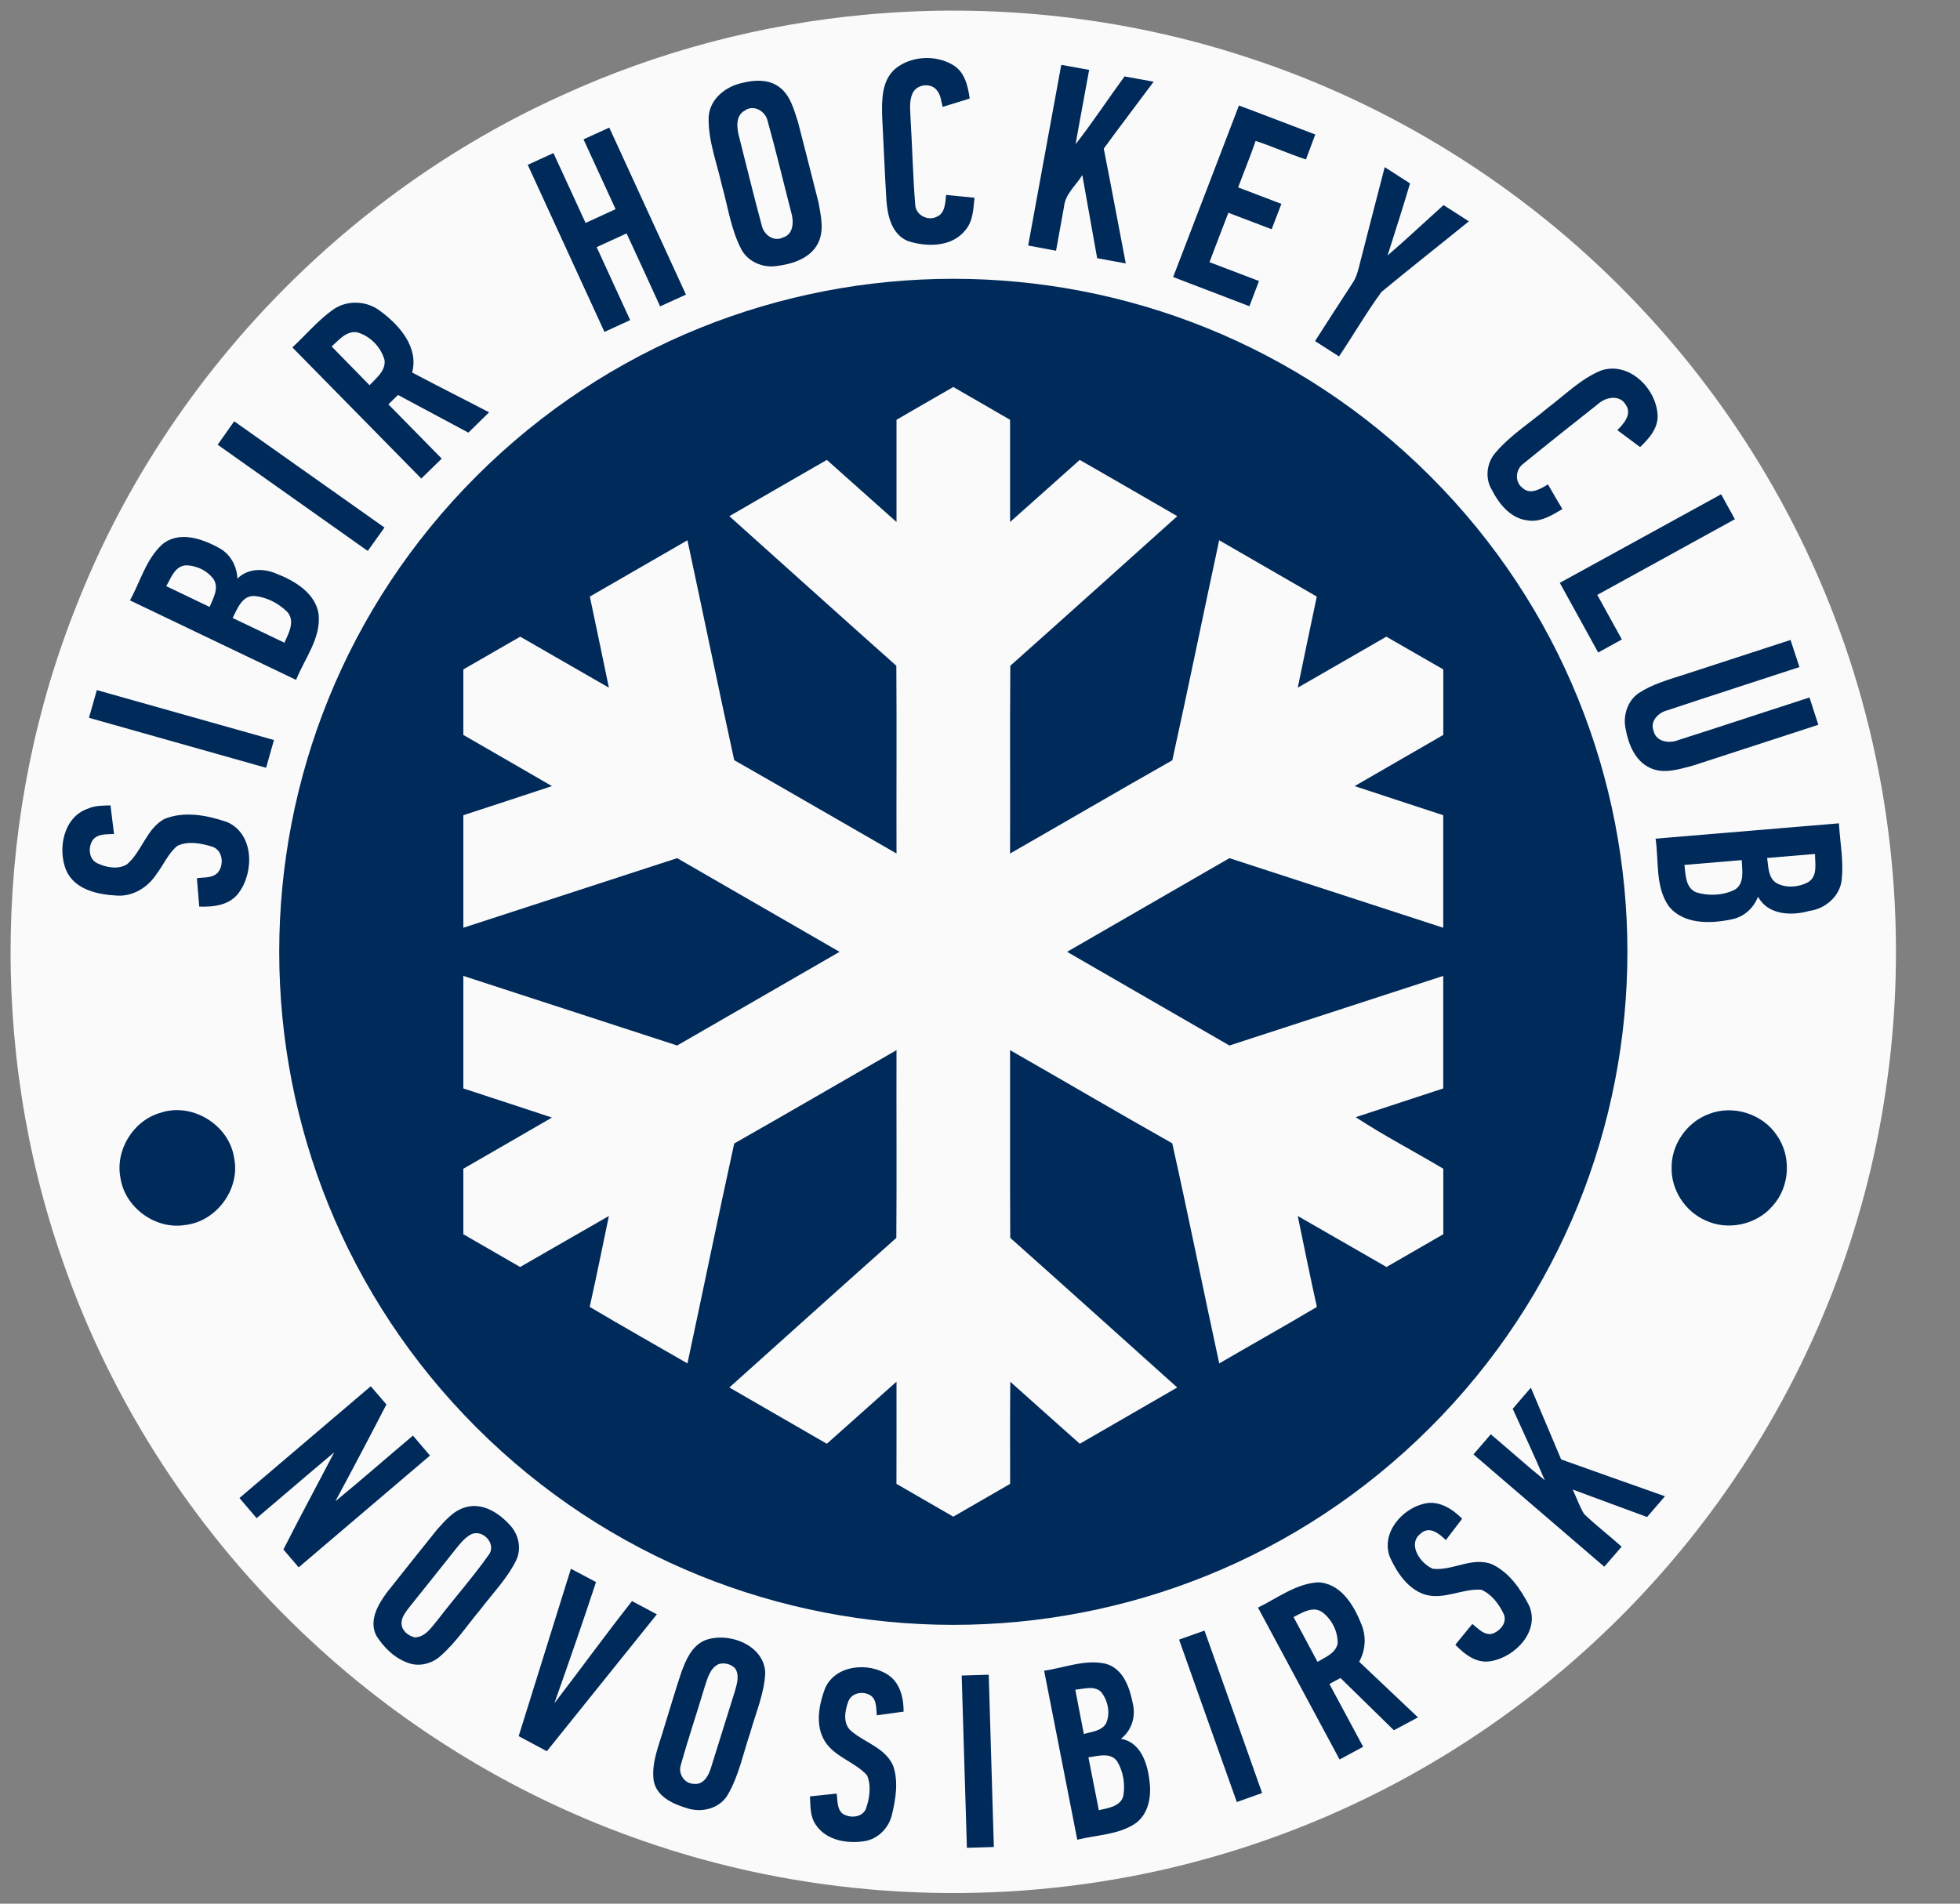
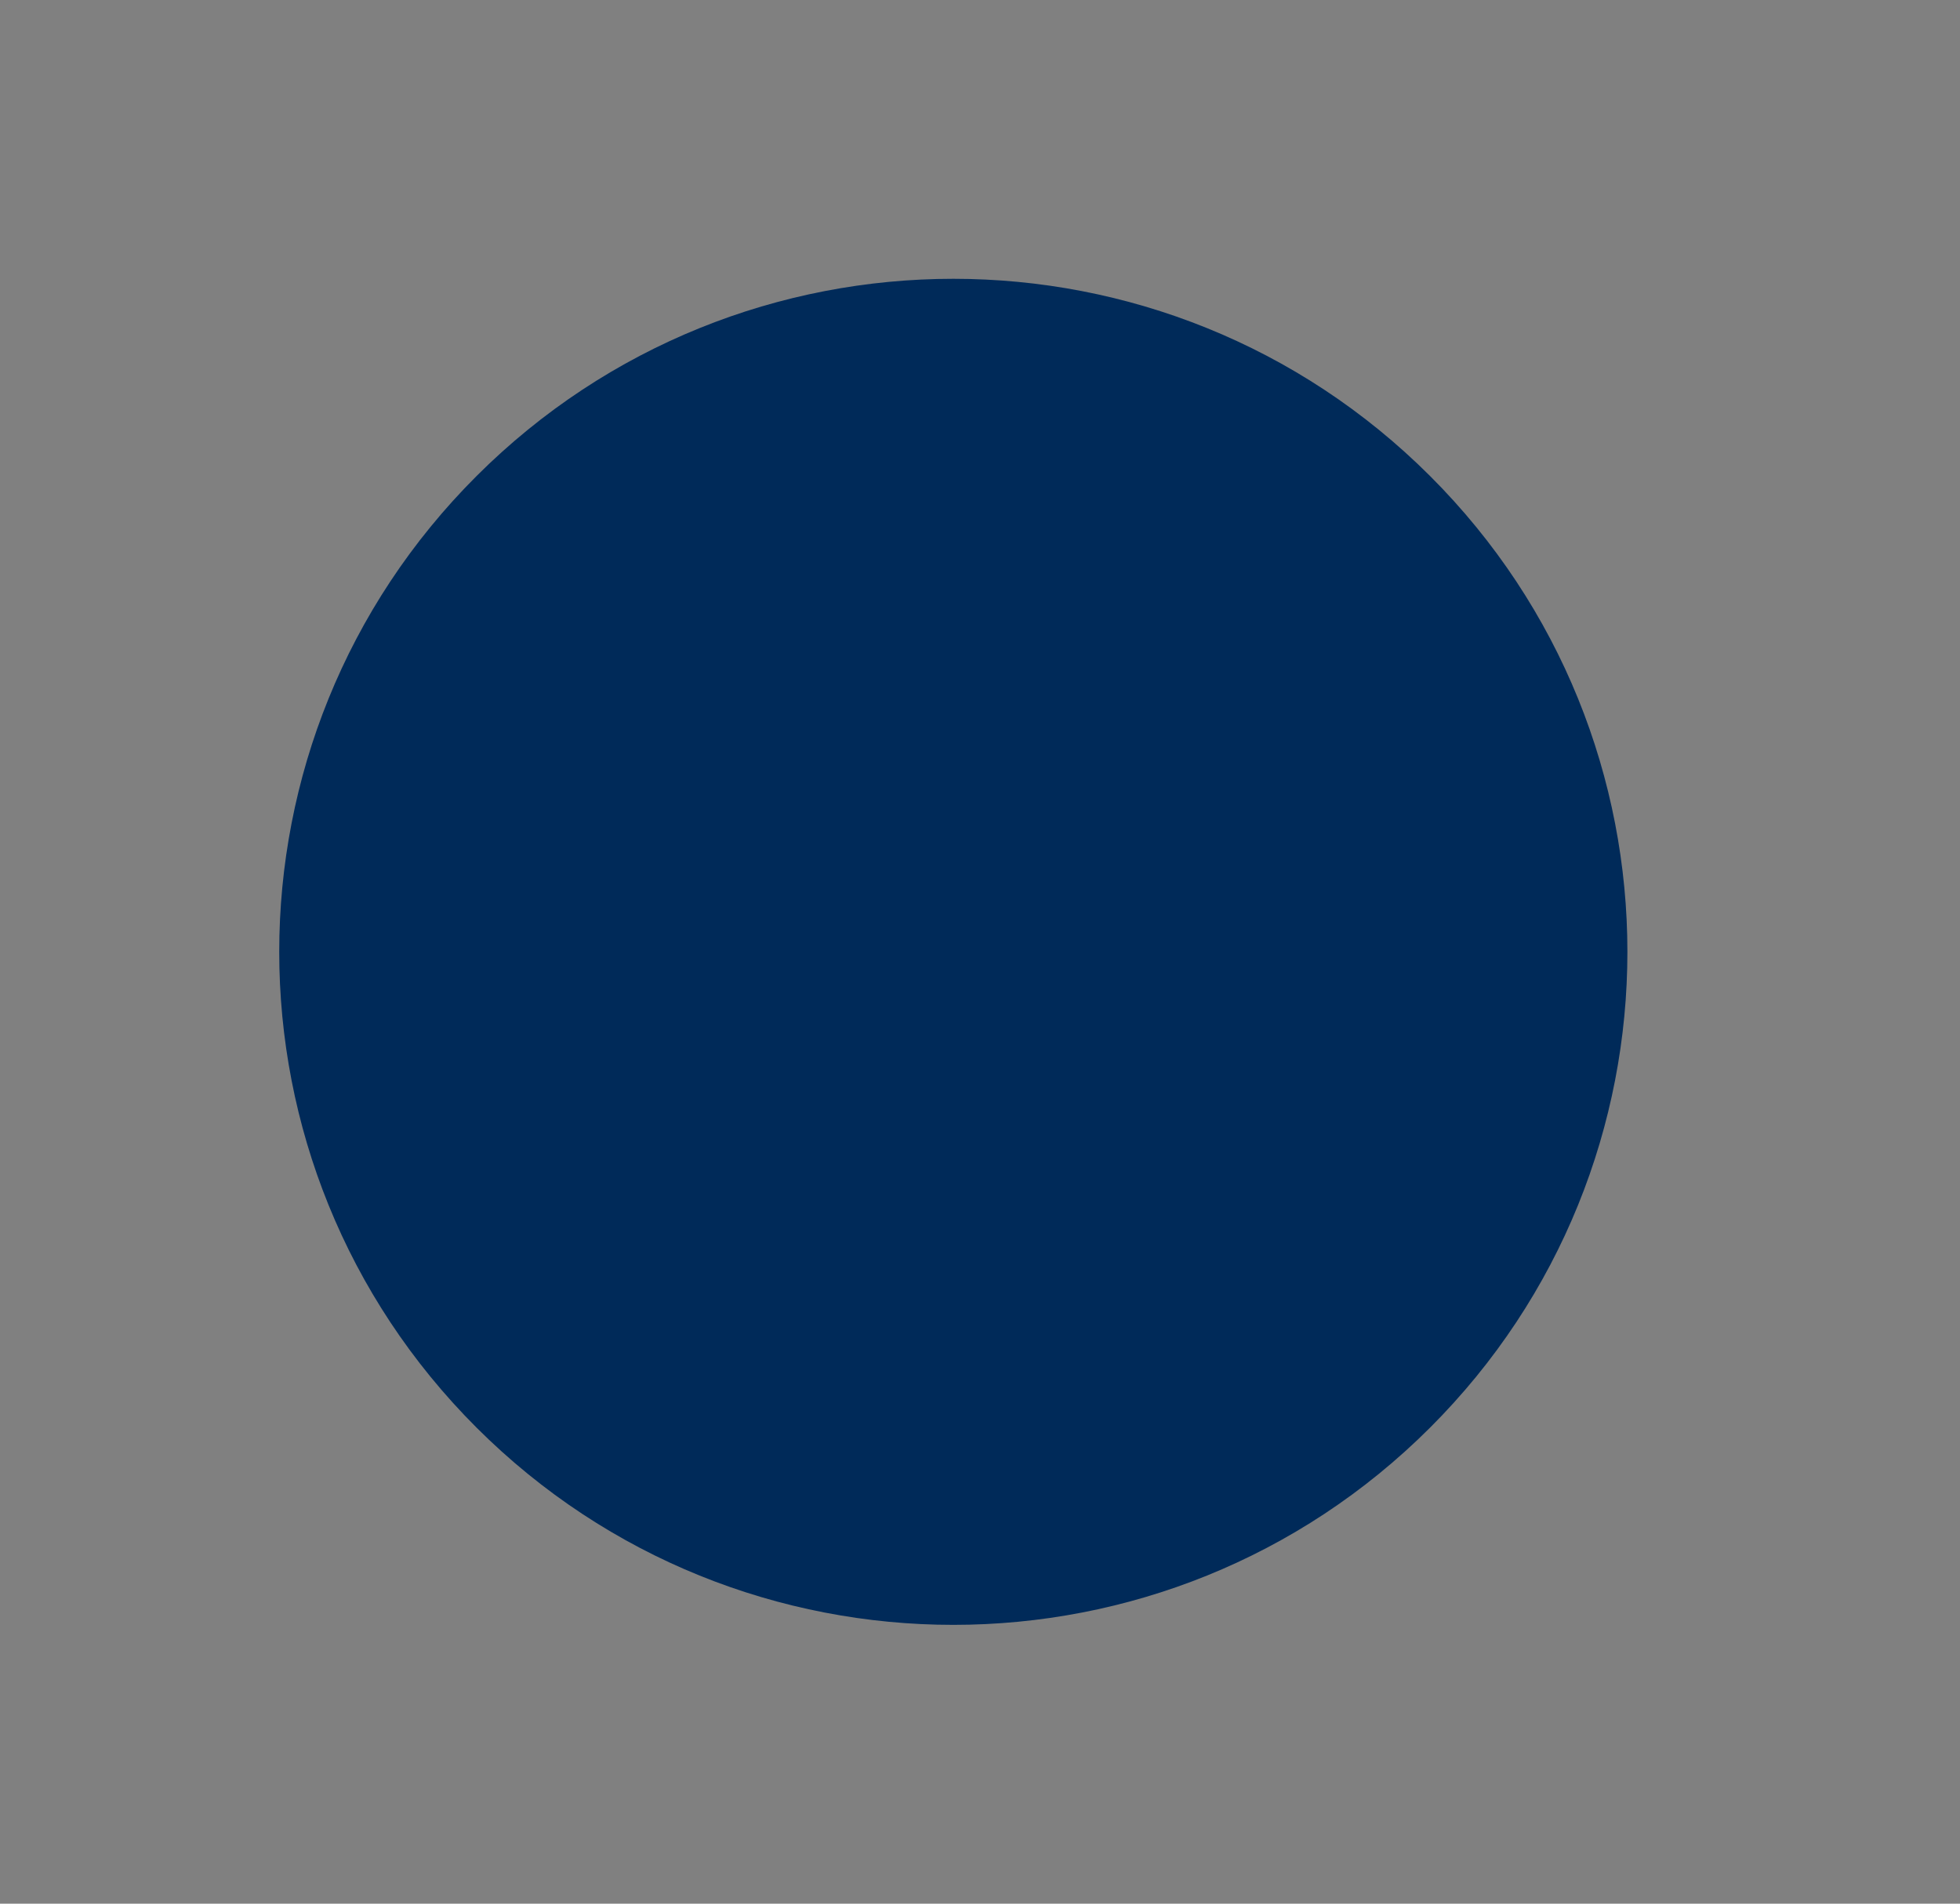
<svg xmlns="http://www.w3.org/2000/svg" width="35" height="34" viewBox="0 0 35 34" fill="none">
  <rect x="0" y="0" width="35" height="34" fill="#808080" stroke="none" />
-   <path d="M17.024 33.797C26.313 33.797 33.844 26.276 33.844 17C33.844 7.723 26.313 0.203 17.024 0.203C7.734 0.203 0.204 7.723 0.204 17C0.204 26.276 7.734 33.797 17.024 33.797Z" fill="#FAFAFA" />
-   <path fill-rule="evenodd" clip-rule="evenodd" d="M15.478 0.26C17.758 0.052 20.08 0.306 22.256 1.019C24.827 1.853 27.185 3.325 29.07 5.259C30.672 6.895 31.935 8.861 32.752 10.999C33.76 13.625 34.084 16.506 33.7 19.291C33.368 21.752 32.475 24.136 31.107 26.21C29.921 28.02 28.379 29.597 26.598 30.828C24.677 32.16 22.475 33.083 20.177 33.516C17.289 34.063 14.257 33.847 11.481 32.878C9.277 32.114 7.239 30.88 5.536 29.289C3.536 27.428 1.997 25.074 1.109 22.492C-0.203 18.725 -0.11 14.49 1.377 10.788C2.948 6.8 6.119 3.474 10.028 1.706C11.744 0.918 13.597 0.431 15.478 0.26H15.478Z" fill="#FAFAFA" />
  <path d="M25.535 25.5C30.236 20.806 30.236 13.194 25.535 8.5C20.834 3.806 13.213 3.806 8.512 8.5C3.811 13.194 3.811 20.806 8.512 25.5C13.213 30.194 20.834 30.194 25.535 25.5Z" fill="#002A59" />
-   <path fill-rule="evenodd" clip-rule="evenodd" d="M19.436 31.387C19.605 31.364 19.827 31.291 19.948 31.456C20.06 31.638 20.095 31.869 20.059 32.079C20.005 32.268 19.784 32.292 19.622 32.331C19.559 32.016 19.497 31.701 19.436 31.387ZM19.202 30.178C19.353 30.167 19.539 30.098 19.663 30.219C19.785 30.372 19.834 30.603 19.749 30.784C19.666 30.92 19.492 30.928 19.355 30.97C19.303 30.706 19.251 30.442 19.202 30.178ZM12.832 29.722C12.931 29.691 13.046 29.718 13.121 29.791C13.209 29.907 13.164 30.059 13.129 30.186C12.984 30.646 12.843 31.106 12.698 31.566C12.658 31.703 12.568 31.88 12.398 31.86C12.22 31.863 12.1 31.674 12.161 31.511C12.291 31.046 12.447 30.587 12.585 30.123C12.634 29.976 12.678 29.795 12.832 29.722ZM23.099 28.881C23.253 28.805 23.442 28.677 23.611 28.793C23.783 28.921 23.894 29.141 23.886 29.357C23.847 29.53 23.665 29.599 23.527 29.681C23.384 29.414 23.241 29.148 23.099 28.881ZM8.373 27.428C8.586 27.267 8.894 27.569 8.719 27.782C8.438 28.178 8.113 28.544 7.817 28.93C7.706 29.061 7.598 29.242 7.405 29.244C7.288 29.216 7.169 29.121 7.17 28.991C7.169 28.88 7.246 28.791 7.308 28.707C7.584 28.362 7.861 28.017 8.135 27.67C8.206 27.582 8.277 27.49 8.373 27.428ZM30.079 15.448C30.42 15.419 30.761 15.39 31.102 15.362C31.107 15.54 31.16 15.782 30.975 15.892C30.765 15.994 30.507 16.007 30.286 15.936C30.096 15.854 30.101 15.62 30.079 15.448ZM31.556 15.324C31.841 15.3 32.126 15.275 32.411 15.252C32.411 15.421 32.462 15.645 32.293 15.753C32.124 15.847 31.896 15.868 31.723 15.772C31.572 15.678 31.579 15.479 31.556 15.324ZM4.154 11.037C4.238 10.876 4.321 10.634 4.543 10.645C4.762 10.664 4.974 10.774 5.13 10.929C5.276 11.094 5.154 11.312 5.079 11.479C4.771 11.333 4.462 11.185 4.154 11.037ZM2.969 10.469C3.052 10.326 3.121 10.113 3.315 10.097C3.507 10.097 3.708 10.193 3.819 10.352C3.913 10.514 3.804 10.689 3.743 10.84C3.485 10.717 3.226 10.593 2.969 10.469ZM5.922 6.188C6.05 6.076 6.178 5.911 6.369 5.933C6.605 5.994 6.803 6.197 6.867 6.43C6.891 6.625 6.716 6.753 6.599 6.88C6.373 6.65 6.147 6.42 5.922 6.188ZM13.29 1.981C13.456 1.855 13.675 1.985 13.711 2.172C13.86 2.707 13.988 3.248 14.127 3.786C14.177 3.945 14.176 4.186 13.981 4.242C13.811 4.326 13.634 4.187 13.601 4.02C13.457 3.489 13.329 2.954 13.193 2.422C13.156 2.275 13.137 2.069 13.29 1.981ZM17.173 29.926C17.203 30.951 17.236 31.977 17.266 33.002C17.427 32.997 17.587 32.992 17.747 32.988C17.717 31.962 17.687 30.937 17.656 29.911C17.495 29.916 17.334 29.921 17.173 29.926ZM14.733 30.154C14.623 30.451 14.553 30.813 14.729 31.099C14.908 31.384 15.265 31.466 15.483 31.707C15.562 31.896 15.528 32.118 15.463 32.306C15.395 32.466 15.173 32.479 15.044 32.391C14.942 32.302 14.959 32.155 14.94 32.034C14.781 32.05 14.623 32.066 14.464 32.084C14.473 32.259 14.464 32.452 14.575 32.601C14.761 32.871 15.131 32.932 15.435 32.884C15.676 32.848 15.869 32.65 15.926 32.418C15.994 32.131 16.048 31.82 15.948 31.535C15.81 31.219 15.45 31.127 15.204 30.92C15.048 30.793 15.084 30.562 15.146 30.395C15.202 30.231 15.415 30.195 15.549 30.283C15.661 30.364 15.642 30.515 15.658 30.636C15.817 30.614 15.976 30.592 16.136 30.57C16.137 30.329 16.074 30.058 15.862 29.916C15.51 29.681 14.919 29.732 14.733 30.154ZM18.645 29.839C18.843 30.845 19.039 31.852 19.237 32.858C19.576 32.773 19.953 32.772 20.256 32.58C20.513 32.413 20.568 32.075 20.524 31.793C20.49 31.488 20.364 31.114 20.017 31.055C20.201 30.914 20.28 30.676 20.234 30.451C20.179 30.159 20.068 29.806 19.748 29.716C19.378 29.63 19.009 29.788 18.645 29.839ZM12.582 29.299C12.352 29.4 12.249 29.645 12.167 29.867C12.058 30.192 11.963 30.523 11.86 30.85C11.773 31.157 11.63 31.47 11.672 31.796C11.723 32.102 12.043 32.231 12.306 32.306C12.563 32.375 12.863 32.288 12.999 32.05C13.197 31.705 13.273 31.31 13.4 30.937C13.498 30.585 13.651 30.241 13.665 29.872C13.642 29.373 12.997 29.136 12.582 29.299ZM21.055 29.284C21.398 30.251 21.741 31.219 22.086 32.185C22.236 32.131 22.387 32.078 22.538 32.024C22.196 31.057 21.854 30.09 21.509 29.123C21.358 29.176 21.206 29.23 21.055 29.284ZM22.464 28.712C22.949 29.616 23.435 30.52 23.921 31.425C24.061 31.349 24.202 31.274 24.342 31.198C24.142 30.824 23.941 30.45 23.74 30.077C23.805 30.04 23.871 30.005 23.938 29.97C24.255 30.281 24.573 30.591 24.891 30.903C25.034 30.827 25.178 30.751 25.321 30.673C24.972 30.341 24.621 30.011 24.271 29.679C24.39 29.465 24.402 29.206 24.299 28.983C24.167 28.652 23.929 28.271 23.53 28.261C23.135 28.289 22.81 28.544 22.464 28.712ZM9.262 31.008C9.573 30.011 9.883 29.015 10.195 28.018C10.344 28.098 10.493 28.177 10.643 28.256C10.406 28.981 10.153 29.701 9.9 30.42C10.365 29.815 10.813 29.196 11.286 28.596C11.433 28.675 11.582 28.753 11.73 28.832C11.075 29.647 10.42 30.462 9.765 31.277C9.597 31.187 9.43 31.098 9.262 31.008ZM8.317 26.919C8.098 26.977 7.947 27.161 7.801 27.323C7.505 27.694 7.206 28.064 6.912 28.438C6.751 28.655 6.581 28.944 6.721 29.215C6.857 29.43 7.054 29.623 7.3 29.704C7.496 29.773 7.723 29.71 7.873 29.57C8.144 29.331 8.344 29.026 8.574 28.752C8.795 28.461 9.056 28.196 9.218 27.866C9.317 27.659 9.262 27.405 9.108 27.241C8.914 27.024 8.619 26.832 8.317 26.919ZM24.822 27.817C24.651 27.383 25.038 26.935 25.454 26.851C25.706 26.801 25.941 26.954 26.11 27.125C26.013 27.253 25.915 27.38 25.818 27.507C25.706 27.394 25.524 27.246 25.372 27.388C25.121 27.576 25.366 27.931 25.588 28.019C25.942 28.058 26.286 27.801 26.638 27.936C26.949 28.08 27.154 28.381 27.306 28.677C27.503 29.132 27.058 29.594 26.627 29.668C26.37 29.718 26.153 29.548 25.988 29.375C26.089 29.251 26.191 29.128 26.292 29.004C26.394 29.083 26.494 29.205 26.638 29.182C26.781 29.138 26.918 28.987 26.854 28.831C26.77 28.652 26.638 28.474 26.452 28.393C26.115 28.369 25.789 28.577 25.45 28.481C25.143 28.384 24.95 28.094 24.822 27.817ZM27.013 25.162C27.205 25.587 27.404 26.008 27.585 26.437C27.257 26.172 26.944 25.888 26.621 25.617C26.518 25.736 26.415 25.856 26.312 25.976C27.092 26.644 27.869 27.314 28.648 27.982C28.751 27.863 28.854 27.744 28.958 27.624C28.737 27.426 28.501 27.245 28.287 27.04C28.204 26.902 28.153 26.748 28.084 26.604C28.526 26.768 28.97 26.93 29.412 27.094C29.519 26.971 29.625 26.848 29.732 26.724C29.114 26.504 28.495 26.288 27.878 26.066C27.699 25.639 27.518 25.212 27.337 24.785C27.228 24.91 27.12 25.035 27.013 25.162ZM4.276 26.755C4.378 26.875 4.48 26.995 4.583 27.115C5.045 26.724 5.503 26.328 5.968 25.939C5.667 26.518 5.355 27.092 5.061 27.675C5.153 27.78 5.243 27.887 5.334 27.993C6.115 27.327 6.897 26.662 7.678 25.997C7.577 25.877 7.476 25.759 7.374 25.64C6.911 26.03 6.456 26.43 5.988 26.814C6.297 26.24 6.601 25.664 6.9 25.084C6.807 24.976 6.714 24.867 6.621 24.759C5.839 25.424 5.057 26.09 4.276 26.755ZM30.517 19.896C30.124 20.04 29.844 20.44 29.85 20.858C29.843 21.253 30.089 21.632 30.449 21.794C30.848 21.986 31.365 21.877 31.652 21.54C31.963 21.201 31.995 20.651 31.729 20.277C31.474 19.891 30.945 19.728 30.517 19.896ZM2.862 19.876C2.376 20.015 2.052 20.547 2.152 21.043C2.234 21.573 2.783 21.969 3.313 21.878C3.87 21.812 4.293 21.234 4.181 20.683C4.095 20.091 3.43 19.681 2.862 19.876ZM29.564 14.979C29.624 15.38 29.555 15.833 29.798 16.183C30.06 16.513 30.542 16.5 30.916 16.421C31.137 16.381 31.313 16.223 31.393 16.015C31.569 16.344 31.991 16.361 32.31 16.269C32.594 16.232 32.854 16.01 32.887 15.717C32.925 15.38 32.857 15.042 32.838 14.705C31.747 14.797 30.655 14.888 29.564 14.979ZM1.567 14.444C1.134 14.591 1.023 15.165 1.183 15.547C1.335 15.889 1.744 15.978 2.083 15.995C2.374 16.017 2.645 15.846 2.798 15.606C2.924 15.442 3.005 15.239 3.168 15.107C3.363 15.014 3.596 15.062 3.793 15.123C3.979 15.186 4.005 15.444 3.892 15.582C3.798 15.688 3.642 15.666 3.516 15.685C3.53 15.854 3.544 16.023 3.558 16.192C3.811 16.201 4.099 16.17 4.261 15.949C4.542 15.575 4.537 14.892 4.055 14.682C3.7 14.561 3.29 14.48 2.931 14.629C2.614 14.806 2.535 15.206 2.27 15.435C2.11 15.537 1.894 15.493 1.733 15.416C1.581 15.34 1.57 15.125 1.66 14.998C1.751 14.886 1.907 14.904 2.036 14.895C2.015 14.724 1.994 14.554 1.973 14.384C1.836 14.389 1.694 14.386 1.567 14.444ZM1.729 12.325C1.683 12.49 1.636 12.655 1.589 12.82C2.643 13.119 3.698 13.414 4.752 13.713C4.8 13.547 4.846 13.383 4.892 13.217C3.837 12.92 2.783 12.622 1.729 12.325ZM30.052 12.056C29.782 12.143 29.505 12.221 29.266 12.377C29.06 12.517 28.977 12.785 29.03 13.023C29.079 13.291 29.197 13.587 29.457 13.711C29.7 13.831 29.975 13.741 30.221 13.677C30.971 13.435 31.72 13.188 32.47 12.945C32.418 12.782 32.365 12.62 32.312 12.457C31.529 12.71 30.749 12.97 29.966 13.219C29.805 13.284 29.57 13.249 29.528 13.053C29.46 12.883 29.611 12.73 29.766 12.689C30.554 12.427 31.345 12.173 32.133 11.914C32.081 11.752 32.027 11.591 31.974 11.43C31.333 11.638 30.692 11.847 30.052 12.056ZM2.893 9.727C2.606 9.993 2.505 10.389 2.321 10.723C3.309 11.197 4.298 11.671 5.287 12.143C5.44 11.762 5.733 11.401 5.69 10.97C5.632 10.588 5.256 10.369 4.926 10.242C4.699 10.146 4.422 10.151 4.24 10.334C4.229 10.111 4.117 9.899 3.917 9.79C3.615 9.621 3.191 9.473 2.893 9.727ZM27.854 10.41C28.815 9.883 29.774 9.355 30.734 8.828C30.817 8.976 30.898 9.125 30.98 9.273C30.162 9.725 29.342 10.174 28.523 10.625C28.669 10.89 28.815 11.156 28.962 11.421C28.821 11.499 28.68 11.576 28.539 11.654C28.31 11.239 28.082 10.825 27.854 10.41ZM3.887 7.943C3.985 7.803 4.083 7.663 4.182 7.524C5.077 8.157 5.973 8.789 6.866 9.422C6.767 9.562 6.668 9.701 6.567 9.84C5.674 9.207 4.779 8.576 3.887 7.943ZM28.589 6.618C28.224 6.768 27.942 7.058 27.631 7.291C27.323 7.551 26.976 7.77 26.712 8.077C26.549 8.255 26.512 8.539 26.639 8.747C26.768 9 26.973 9.258 27.274 9.294C27.505 9.334 27.71 9.204 27.9 9.092C27.812 8.946 27.726 8.799 27.642 8.651C27.512 8.73 27.329 8.844 27.191 8.717C27.041 8.609 27.061 8.379 27.209 8.277C27.65 7.917 28.096 7.563 28.544 7.21C28.679 7.089 28.925 7.046 29.03 7.227C29.15 7.392 28.997 7.568 28.881 7.682C29.017 7.782 29.152 7.883 29.287 7.985C29.449 7.831 29.618 7.642 29.599 7.401C29.569 6.929 29.081 6.449 28.589 6.618ZM5.946 5.531C5.677 5.724 5.462 5.98 5.221 6.205C5.989 6.985 6.755 7.767 7.523 8.547C7.645 8.429 7.767 8.31 7.888 8.191C7.57 7.868 7.253 7.546 6.936 7.222C6.993 7.166 7.05 7.11 7.107 7.054C7.526 7.279 7.945 7.503 8.364 7.727C8.487 7.606 8.61 7.485 8.734 7.364C8.277 7.125 7.815 6.895 7.36 6.653C7.479 6.202 7.134 5.81 6.798 5.561C6.556 5.369 6.2 5.351 5.946 5.531ZM24.727 2.985C24.573 3.584 24.416 4.182 24.264 4.781C24.24 4.876 24.21 4.971 24.155 5.052C23.929 5.398 23.705 5.744 23.483 6.092C23.626 6.183 23.768 6.275 23.911 6.366C24.167 5.985 24.398 5.585 24.669 5.214C25.184 4.788 25.711 4.375 26.23 3.953C26.079 3.856 25.929 3.759 25.778 3.663C25.444 3.963 25.118 4.271 24.778 4.563C24.914 4.135 25.052 3.707 25.179 3.275C25.028 3.178 24.878 3.081 24.727 2.985ZM10.42 2.489C10.611 2.905 10.802 3.32 10.993 3.736C10.814 3.818 10.635 3.901 10.457 3.982C10.265 3.567 10.075 3.15 9.883 2.734C9.73 2.804 9.577 2.874 9.424 2.944C9.88 3.939 10.337 4.933 10.794 5.928C10.947 5.858 11.099 5.788 11.253 5.717C11.054 5.283 10.853 4.849 10.655 4.414C10.833 4.333 11.011 4.251 11.189 4.169C11.391 4.602 11.589 5.038 11.788 5.472C11.942 5.403 12.095 5.333 12.249 5.262C11.793 4.268 11.336 3.274 10.88 2.279C10.726 2.349 10.573 2.419 10.42 2.489ZM22.124 1.884C22.579 2.053 23.032 2.231 23.487 2.402C23.431 2.551 23.375 2.699 23.32 2.848C23.017 2.748 22.725 2.616 22.422 2.517C22.326 2.796 22.213 3.069 22.11 3.347C22.367 3.444 22.625 3.543 22.882 3.641C22.824 3.792 22.766 3.943 22.708 4.094C22.45 3.996 22.193 3.898 21.935 3.8C21.823 4.094 21.708 4.388 21.598 4.682C21.892 4.794 22.188 4.906 22.482 5.019C22.425 5.169 22.368 5.319 22.311 5.469C21.857 5.296 21.403 5.122 20.949 4.948C21.34 3.926 21.735 2.906 22.124 1.884ZM13.246 1.483C12.954 1.547 12.673 1.771 12.655 2.088C12.641 2.505 12.8 2.901 12.889 3.303C12.999 3.689 13.051 4.098 13.24 4.457C13.361 4.677 13.624 4.789 13.869 4.751C14.136 4.718 14.435 4.628 14.585 4.385C14.729 4.152 14.662 3.867 14.616 3.615C14.494 3.134 14.373 2.652 14.248 2.172C14.175 1.953 14.114 1.702 13.918 1.557C13.727 1.41 13.467 1.426 13.246 1.483ZM18.36 4.385C18.526 4.417 18.692 4.448 18.858 4.478C18.906 4.216 18.954 3.955 19 3.693C19.021 3.464 19.215 3.312 19.327 3.127C19.415 3.622 19.503 4.117 19.592 4.611C19.762 4.643 19.932 4.674 20.103 4.705C19.971 4.021 19.845 3.337 19.71 2.654C20.002 2.253 20.305 1.859 20.601 1.459C20.427 1.428 20.254 1.396 20.081 1.365C19.787 1.767 19.514 2.183 19.207 2.576C19.284 2.132 19.37 1.691 19.449 1.248C19.283 1.218 19.117 1.188 18.951 1.158C18.753 2.234 18.558 3.31 18.36 4.385ZM15.992 1.224C15.743 1.433 15.745 1.785 15.753 2.082C15.78 2.586 15.798 3.089 15.83 3.592C15.851 3.865 15.928 4.185 16.207 4.303C16.547 4.417 17.005 4.416 17.244 4.104C17.378 3.944 17.381 3.728 17.402 3.532C17.233 3.516 17.064 3.499 16.895 3.481C16.879 3.619 16.88 3.81 16.726 3.872C16.564 3.953 16.352 3.839 16.343 3.656C16.302 3.151 16.292 2.644 16.261 2.139C16.258 1.978 16.226 1.803 16.302 1.654C16.38 1.503 16.626 1.475 16.729 1.612C16.801 1.694 16.805 1.809 16.833 1.909C16.994 1.86 17.155 1.81 17.316 1.76C17.285 1.535 17.227 1.282 17.015 1.159C16.707 0.976 16.272 0.997 15.992 1.224Z" fill="#002A59" />
-   <path fill-rule="evenodd" clip-rule="evenodd" d="M16.008 7.498C16.346 7.301 16.685 7.107 17.023 6.912C17.361 7.107 17.7 7.301 18.037 7.498C18.036 8.106 18.037 8.714 18.037 9.323C18.452 8.953 18.867 8.585 19.281 8.214C19.863 8.546 20.442 8.884 21.023 9.219C20.029 10.11 19.038 11.004 18.041 11.891C18.033 13.009 18.041 14.127 18.037 15.244C19.003 14.691 19.965 14.128 20.934 13.579C21.223 12.271 21.489 10.958 21.771 9.649C22.352 9.984 22.933 10.319 23.514 10.655C23.4 11.197 23.286 11.739 23.174 12.282C23.702 11.98 24.229 11.674 24.756 11.371C25.096 11.566 25.434 11.761 25.773 11.956C25.773 12.346 25.773 12.736 25.773 13.126C25.245 13.431 24.717 13.735 24.19 14.04C24.718 14.213 25.244 14.388 25.772 14.56C25.773 15.23 25.772 15.9 25.772 16.57C24.499 16.156 23.227 15.741 21.954 15.327C20.988 15.886 20.02 16.441 19.055 17C20.02 17.559 20.988 18.115 21.954 18.673C23.227 18.26 24.499 17.843 25.772 17.43C25.772 18.1 25.772 18.77 25.772 19.44C25.251 19.61 24.73 19.782 24.209 19.953C24.714 20.285 25.253 20.563 25.773 20.874C25.773 21.263 25.773 21.654 25.773 22.044C25.435 22.24 25.097 22.434 24.759 22.629C24.23 22.326 23.703 22.02 23.174 21.718C23.287 22.259 23.395 22.802 23.516 23.342C22.939 23.685 22.352 24.013 21.772 24.351C21.488 23.042 21.225 21.728 20.933 20.42C19.964 19.873 19.003 19.308 18.037 18.756C18.04 19.873 18.034 20.991 18.04 22.108C19.037 22.996 20.029 23.89 21.022 24.781C20.442 25.117 19.862 25.452 19.282 25.786C18.868 25.416 18.453 25.049 18.041 24.679C18.034 25.286 18.039 25.894 18.038 26.502C17.701 26.699 17.361 26.892 17.023 27.088C16.685 26.892 16.346 26.699 16.008 26.502C16.01 25.893 16.009 25.285 16.009 24.677C15.594 25.047 15.179 25.416 14.765 25.786C14.184 25.452 13.604 25.117 13.024 24.781C14.018 23.891 15.008 22.996 16.006 22.109C16.014 20.992 16.006 19.873 16.009 18.756C15.043 19.31 14.081 19.873 13.111 20.423C12.824 21.731 12.556 23.042 12.276 24.351C11.694 24.014 11.108 23.685 10.53 23.341C10.652 22.801 10.759 22.259 10.873 21.718C10.344 22.02 9.817 22.326 9.288 22.629C8.95 22.434 8.612 22.24 8.274 22.044C8.274 21.654 8.274 21.264 8.274 20.874C8.802 20.569 9.33 20.266 9.856 19.96C9.329 19.786 8.802 19.612 8.274 19.44C8.273 18.77 8.274 18.1 8.274 17.43C9.547 17.843 10.819 18.26 12.092 18.673C13.058 18.115 14.026 17.559 14.992 17C14.026 16.441 13.058 15.886 12.092 15.327C10.819 15.741 9.547 16.156 8.274 16.57C8.274 15.9 8.273 15.23 8.274 14.56C8.802 14.388 9.329 14.214 9.856 14.04C9.33 13.734 8.801 13.431 8.274 13.126C8.274 12.736 8.274 12.346 8.274 11.956C8.612 11.761 8.951 11.566 9.29 11.371C9.818 11.674 10.345 11.98 10.873 12.282C10.761 11.739 10.647 11.197 10.533 10.655C11.113 10.319 11.695 9.984 12.276 9.649C12.556 10.958 12.825 12.269 13.111 13.577C14.08 14.128 15.043 14.69 16.009 15.244C16.006 14.127 16.014 13.009 16.006 11.891C15.009 11.004 14.018 10.11 13.024 9.219C13.604 8.884 14.184 8.547 14.765 8.214C15.18 8.584 15.594 8.954 16.009 9.323C16.009 8.714 16.009 8.106 16.009 7.498H16.008Z" fill="#FAFAFA" />
</svg>